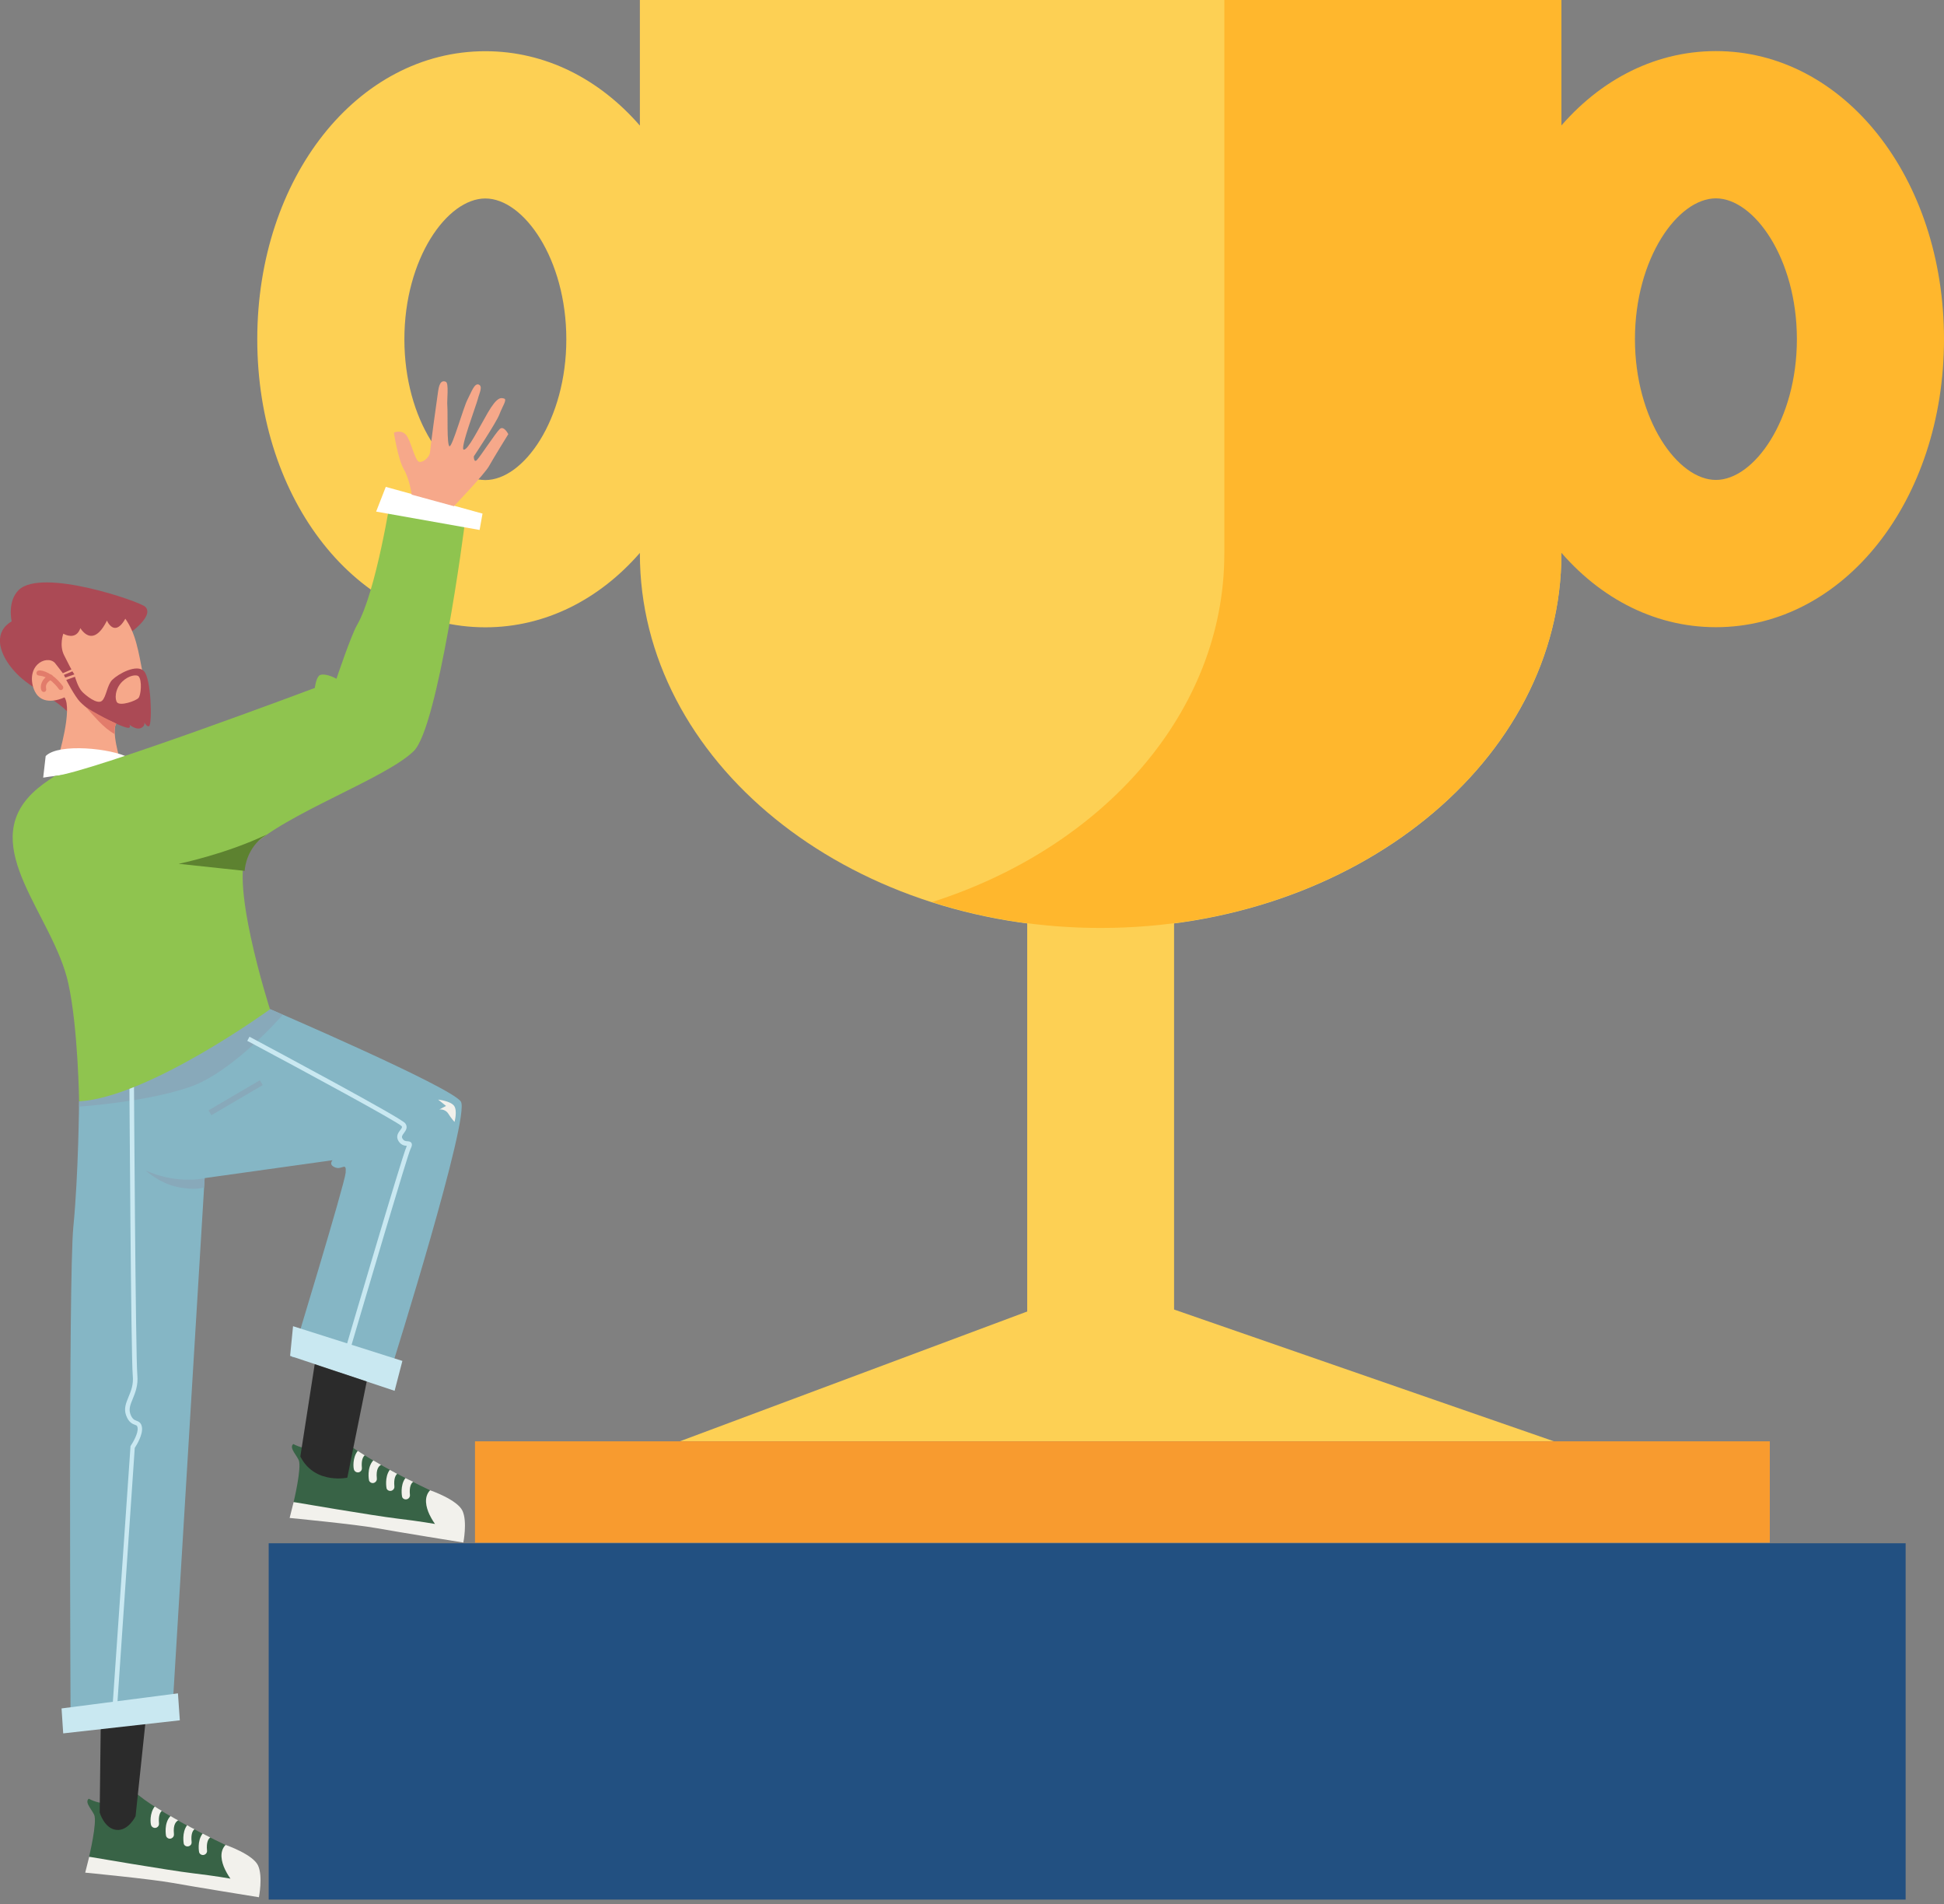
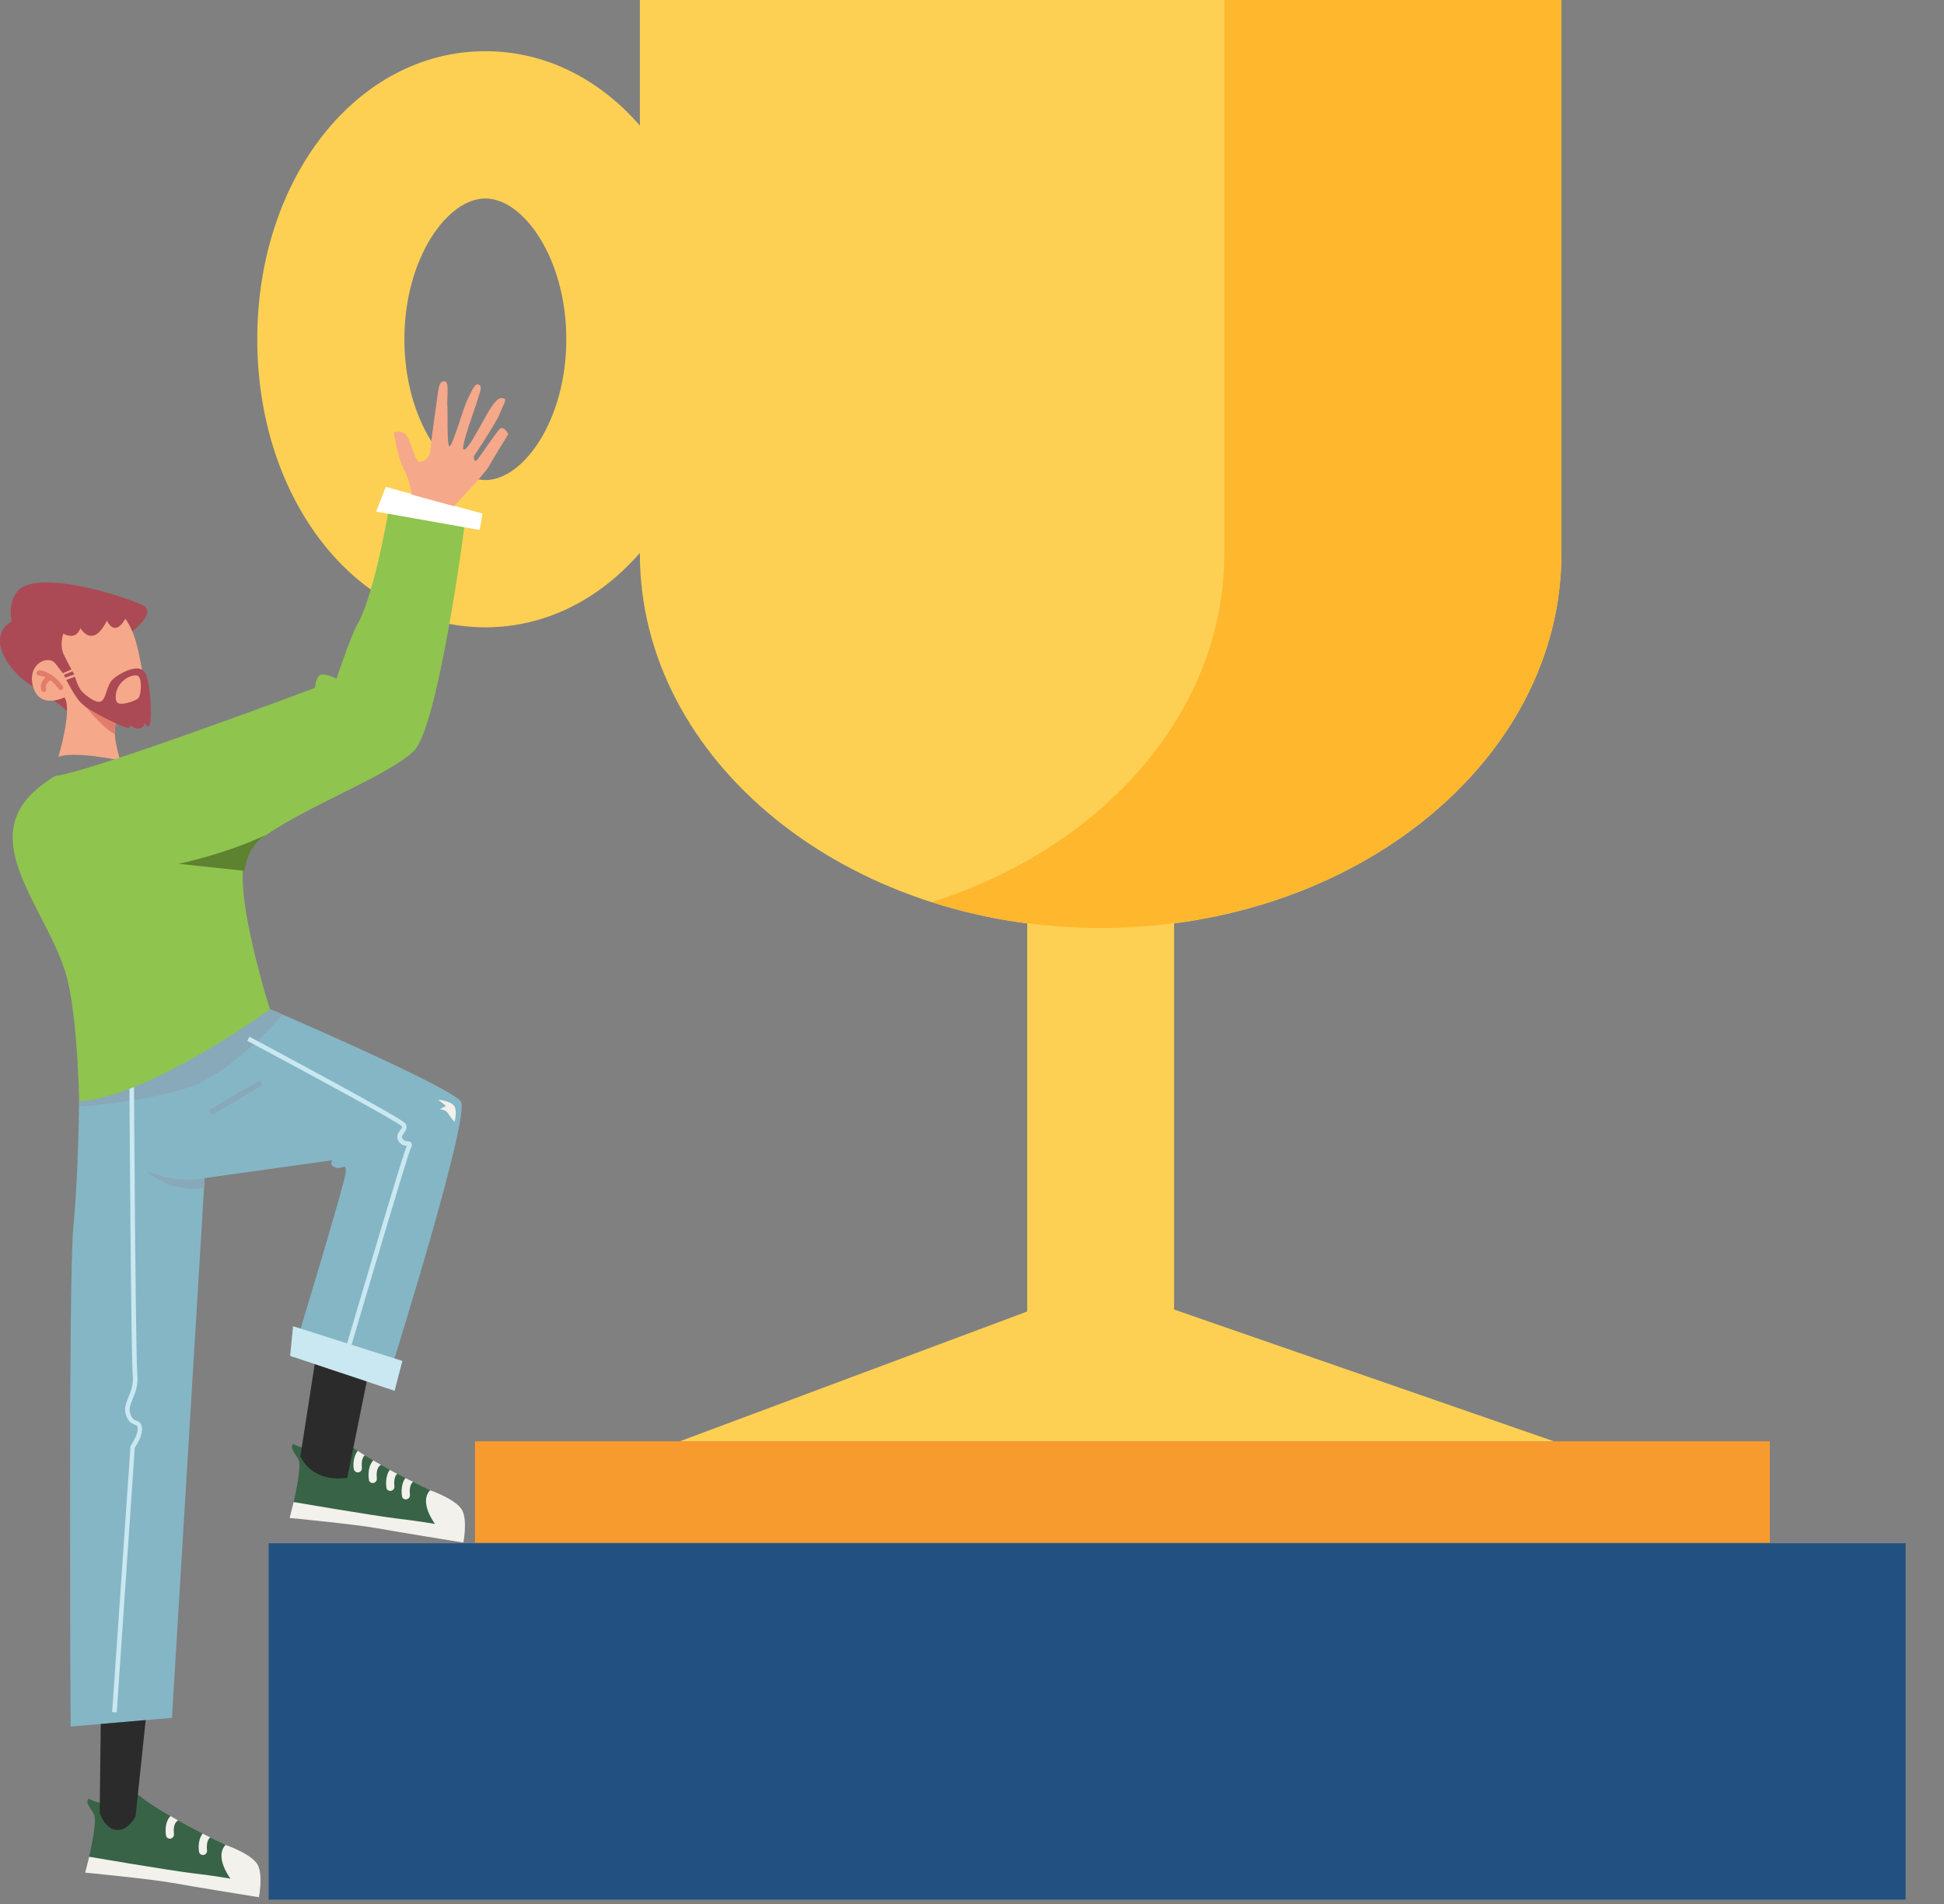
<svg xmlns="http://www.w3.org/2000/svg" width="385" height="377" viewBox="0 0 385 377" fill="none">
  <rect x="0" y="0" width="385" height="377" fill="#808080" stroke="none" />
  <g clip-path="url(#clip0)">
    <path d="M377.402 305.567H53.212V376.12H377.402V305.567Z" fill="#225081" />
    <path d="M232.52 151.315H203.432V271.444H232.52V151.315Z" fill="#FDD054" />
    <path d="M126.725 0V24.87C118.731 15.663 108.032 10.139 96.122 10.139C70.786 10.139 50.951 35.195 50.951 67.174C50.951 99.152 70.786 124.208 96.122 124.208C108.032 124.208 118.731 118.661 126.725 109.477V109.641C126.725 150.593 167.584 183.783 217.976 183.783C268.367 183.783 309.226 150.593 309.226 109.641V0H126.725ZM96.122 95.05C88.547 95.05 80.086 83.139 80.086 67.174C80.086 51.208 88.547 39.297 96.122 39.297C103.697 39.297 112.158 51.231 112.158 67.174C112.158 83.116 103.697 95.05 96.122 95.05Z" fill="#FDD054" />
-     <path d="M339.829 124.185C314.493 124.185 294.658 99.129 294.658 67.15C294.658 35.172 314.493 10.116 339.829 10.116C365.165 10.116 385 35.172 385 67.15C385 99.129 365.165 124.185 339.829 124.185ZM339.829 39.274C332.254 39.274 323.793 51.208 323.793 67.15C323.793 83.093 332.254 95.026 339.829 95.026C347.404 95.026 355.865 83.116 355.865 67.15C355.865 51.184 347.381 39.274 339.829 39.274Z" fill="#FFB72D" />
    <path fill-rule="evenodd" clip-rule="evenodd" d="M242.472 0V109.617C242.472 140.99 218.488 167.794 184.599 178.608C194.947 181.918 206.182 183.736 217.976 183.736C268.367 183.736 309.226 150.546 309.226 109.594V0H242.472Z" fill="#FFB72D" />
    <path fill-rule="evenodd" clip-rule="evenodd" d="M134.626 285.382H307.758L217.976 254.243L134.626 285.382Z" fill="#FDD054" />
    <path d="M350.504 285.382H94.071V305.45H350.504V285.382Z" fill="#F89B2F" />
    <path d="M13.286 140.849C13.286 140.849 13.286 140.849 13.262 140.826C10.792 138.309 6.084 136.234 3.333 133.414C0.28 130.291 -1.282 126.282 1.259 123.811C1.562 123.532 1.911 123.252 2.308 123.019C2.308 123.019 1.399 119.08 3.706 116.819C8.274 112.367 27.783 119.126 28.785 120.152C29.811 121.201 28.622 122.762 27.527 123.835C26.828 124.511 26.198 124.977 26.198 124.977L13.286 140.849Z" fill="#AB4A55" />
    <path d="M21.816 123.835C22.282 124.324 23.005 124.651 23.891 123.788C24.17 123.509 24.497 123.089 24.823 122.506C26.874 125.466 27.34 128.427 28.506 134.557C29.415 139.288 29.858 141.945 28.785 142.971C27.387 144.346 23.891 142.411 23.145 143.134C21.886 144.369 23.797 150.569 23.797 150.569C23.797 150.569 14.777 148.635 11.561 149.847C11.561 149.847 14.404 140.477 12.773 138.076C12.773 138.076 9.416 139.754 7.529 137.796C6.34 136.584 5.594 133.368 7.412 131.573C8.461 130.548 10.023 130.384 10.862 131.247C10.978 131.363 12.447 133.298 12.447 133.298L14.148 132.552C14.148 132.552 13.659 131.69 12.68 129.708C11.701 127.727 12.54 125.466 12.54 125.466C12.54 125.466 14.218 126.492 15.313 125.397C15.546 125.163 15.756 124.837 15.919 124.371C15.919 124.371 16.129 124.744 16.502 125.117C17.155 125.793 18.297 126.469 19.672 125.117C20.161 124.651 20.651 123.928 21.187 122.879C21.21 122.949 21.42 123.439 21.816 123.835Z" fill="#F6A88A" />
    <path d="M14.335 132.925L12.657 133.624L12.913 134.16L14.731 133.531L14.335 132.925Z" fill="#AB4A55" />
    <path d="M15.663 218.069C15.663 218.069 15.546 232.589 14.521 242.961C13.519 253.31 13.985 341.857 13.985 341.857L34.053 340.132L40.532 233.265L65.868 229.723C65.868 229.723 64.982 230.585 66.358 231.144C67.733 231.727 68.642 229.932 68.455 232.193C68.269 234.454 57.827 268.717 57.827 268.717L77.732 270.208C77.732 270.208 93.185 221.029 91.274 218.115C89.362 215.202 53.468 199.795 53.468 199.795L15.663 218.069Z" fill="#85B6C5" />
    <path d="M56.009 200.914C56.009 200.914 46.429 212.009 37.899 215.108C29.345 218.185 15.663 219.117 15.663 219.117L15.686 218.069L53.492 199.842L56.009 200.914Z" fill="#88A9BA" />
    <path d="M23.122 339.06L22.213 338.99L25.849 286.314L25.919 286.221C26.338 285.592 27.434 283.727 27.247 282.678C27.177 282.282 27.084 282.235 26.735 282.119C26.245 281.932 25.476 281.652 24.963 280.207C24.497 278.902 24.963 277.783 25.453 276.595C25.942 275.429 26.478 274.124 26.292 272.353C25.942 268.67 25.639 215.435 25.616 213.174H26.525C26.525 213.733 26.851 268.623 27.201 272.283C27.387 274.287 26.781 275.779 26.292 276.968C25.826 278.086 25.476 278.949 25.802 279.928C26.175 280.977 26.595 281.14 27.014 281.303C27.434 281.466 27.97 281.652 28.11 282.585C28.343 284.053 27.038 286.151 26.688 286.687L23.122 339.06Z" fill="#C9E8F1" />
    <path d="M15.85 138.962C14.824 137.913 13.123 134.627 13.123 134.627L14.847 133.997C14.847 133.997 15.43 136.118 16.292 136.981C16.898 137.61 19.299 139.638 20.232 138.729C21.071 137.913 21.21 135.629 22.236 134.603C23.471 133.391 27.084 131.41 28.506 132.879C29.951 134.347 30.161 143.134 29.555 143.74C29.392 143.903 29.158 143.763 28.972 143.577C28.762 143.367 28.599 143.087 28.599 143.087C28.599 143.087 28.715 143.507 28.319 143.88C27.27 144.905 25.639 143.484 25.639 143.484C25.639 143.484 25.849 143.857 25.662 144.043C25.196 144.509 21.467 142.458 19.882 141.945C18.95 141.596 16.875 140.011 15.85 138.962ZM27.41 138.216C27.923 137.703 28.18 134.673 27.434 133.904C27.061 133.531 25.546 133.671 24.217 134.953C22.679 136.468 22.725 138.589 23.215 139.102C23.867 139.801 26.781 138.845 27.41 138.216Z" fill="#AB4A55" />
-     <path d="M29.368 152.107C29.368 152.107 28.762 151.804 25.429 149.986C22.119 148.192 11.701 147.096 9.09 149.66C9.067 149.683 9.067 149.683 9.044 149.707L8.554 153.972C8.578 153.949 14.987 152.9 29.368 152.107Z" fill="white" />
    <path d="M6.386 157.072C7.808 155.673 9.416 154.601 10.861 153.646C17.784 152.946 62.349 136.211 62.349 136.211C62.349 136.211 62.558 134.393 63.188 133.787C63.654 133.344 65.099 133.554 66.637 134.393C66.637 134.393 69.504 125.839 70.716 123.742C74.469 117.309 77.475 98.033 77.475 98.033L92.206 102.275C91.856 105.771 86.705 144.043 81.951 148.704C76.287 154.228 56.498 161.081 49.459 167.98C44.728 172.618 53.468 199.842 53.468 199.842C53.468 199.842 29.461 217.276 15.663 218.069C15.663 218.069 15.476 203.571 13.542 194.761C10.628 181.312 -4.475 167.724 6.386 157.072Z" fill="#8FC44F" />
    <path d="M51.255 166.419C51.651 166.022 52.373 165.533 52.886 165.207C44.658 169.146 35.382 171.034 35.382 171.034L48.458 172.432C48.458 172.455 48.528 169.099 51.255 166.419Z" fill="#5D8230" />
    <path d="M17.668 367.635L16.875 370.782C16.875 370.782 29.904 372.041 34.146 372.81C38.388 373.579 51.278 375.653 51.278 375.653C51.278 375.653 52.093 371.528 51.114 369.384C50.089 367.146 44.705 365.305 44.705 365.305L17.668 367.635Z" fill="#F2F1EC" />
    <path d="M23.961 356.401C22.376 357.124 20.161 357.497 17.574 356.145C17.225 356.448 17.248 356.844 17.458 357.31C17.737 357.916 18.32 358.639 18.646 359.315C19.299 360.737 17.644 367.636 17.644 367.636C17.644 367.636 33.587 370.363 38.132 370.899C42.677 371.435 45.637 371.971 45.637 371.971C45.637 371.971 45.054 371.178 44.541 370.106C43.865 368.661 43.376 366.657 44.658 365.305C44.658 365.305 31.07 358.919 26.454 354.607C26.501 354.583 25.569 355.679 23.961 356.401Z" fill="#386346" />
    <path d="M40.999 366.4C41.045 366.773 40.836 367.076 40.533 367.216C40.136 367.403 39.647 367.239 39.461 366.82C39.414 366.773 38.994 364.489 40.136 363.044C40.696 363.324 41.185 363.58 41.651 363.813C41.279 364.069 40.836 364.722 40.999 366.4Z" fill="#F2F1EC" />
-     <path d="M37.946 364.699C37.992 365.072 37.806 365.375 37.479 365.515C37.083 365.701 36.57 365.538 36.407 365.118C36.384 365.072 35.964 362.834 37.06 361.389C37.549 361.692 38.039 361.949 38.528 362.182C38.155 362.461 37.782 363.161 37.946 364.699Z" fill="#F2F1EC" />
    <path d="M34.449 363.16C34.496 363.51 34.286 363.836 33.983 363.976C33.587 364.186 33.098 364 32.911 363.58C32.864 363.533 32.398 360.97 33.773 359.571C34.263 359.874 34.776 360.154 35.288 360.433C34.916 360.643 34.24 361.179 34.449 363.16Z" fill="#F2F1EC" />
-     <path d="M31.489 361.039C31.536 361.389 31.326 361.715 31.023 361.855C30.627 362.042 30.137 361.855 29.951 361.459C29.764 361.086 29.601 359.012 30.65 357.683C31.116 357.986 31.559 358.266 32.048 358.545C31.699 358.848 31.349 359.548 31.489 361.039Z" fill="#F2F1EC" />
    <path d="M58.153 297.408L57.361 300.555C57.361 300.555 70.413 301.813 74.632 302.583C78.874 303.352 91.763 305.426 91.763 305.426C91.763 305.426 92.579 301.301 91.6 299.156C90.575 296.919 85.191 295.077 85.191 295.077L58.153 297.408Z" fill="#F2F1EC" />
    <path d="M64.47 286.174C62.885 286.897 60.671 287.269 58.084 285.918C57.734 286.221 57.757 286.617 57.967 287.083C58.247 287.689 58.829 288.412 59.156 289.087C59.808 290.509 58.153 297.408 58.153 297.408C58.153 297.408 74.096 300.135 78.641 300.671C83.186 301.208 86.146 301.744 86.146 301.744C86.146 301.744 85.564 300.951 85.051 299.879C84.375 298.434 83.885 296.429 85.167 295.078C85.167 295.078 71.579 288.691 66.964 284.379C67.01 284.356 66.055 285.451 64.47 286.174Z" fill="#386346" />
    <path d="M81.182 295.986C81.228 296.359 81.019 296.662 80.716 296.802C80.296 296.989 79.807 296.825 79.643 296.406C79.62 296.359 79.177 294.098 80.296 292.653C80.855 292.91 81.368 293.189 81.834 293.399C81.461 293.656 81.019 294.331 81.182 295.986Z" fill="#F2F1EC" />
    <path d="M78.105 294.308C78.151 294.658 77.965 294.961 77.639 295.124C77.242 295.311 76.73 295.147 76.567 294.728C76.543 294.681 76.124 292.467 77.196 291.022C77.685 291.278 78.175 291.558 78.664 291.814C78.315 292.117 77.965 292.793 78.105 294.308Z" fill="#F2F1EC" />
    <path d="M74.632 292.747C74.678 293.096 74.469 293.423 74.166 293.562C73.769 293.772 73.28 293.586 73.094 293.166C73.07 293.12 72.581 290.602 73.933 289.157C74.445 289.46 74.958 289.74 75.471 290.043C75.098 290.229 74.422 290.789 74.632 292.747Z" fill="#F2F1EC" />
    <path d="M71.672 290.649C71.719 290.999 71.509 291.325 71.206 291.465C70.809 291.651 70.32 291.465 70.134 291.069C69.947 290.696 69.784 288.598 70.856 287.27C71.299 287.573 71.765 287.852 72.231 288.155C71.882 288.458 71.532 289.134 71.672 290.649Z" fill="#F2F1EC" />
    <path d="M12.377 136.491C12.563 136.305 12.586 136.025 12.423 135.815C12.097 135.396 11.794 135.046 11.491 134.72C9.906 133.088 7.855 132.412 7.366 132.902C7.156 133.112 7.179 133.438 7.366 133.624C7.715 133.974 8.811 133.415 10.792 135.419C11.351 135.978 11.584 136.351 11.678 136.468C11.724 136.538 12.05 136.794 12.377 136.491Z" fill="#E27C6B" />
    <path d="M9.021 136.864C9.44 136.444 8.648 135.908 9.58 134.999C9.93 134.673 10.232 134.556 10.349 134.44C10.629 134.183 10.466 133.834 10.349 133.717C10.186 133.554 9.953 133.508 9.743 133.624C9.393 133.811 9.114 134.02 8.881 134.253C7.878 135.232 7.995 136.514 8.298 136.841C8.391 136.957 8.741 137.144 9.021 136.864Z" fill="#E27C6B" />
    <path d="M17.085 140.081C17.924 141.059 18.74 141.969 19.532 142.784C20.605 143.88 21.653 144.789 22.726 145.348C22.726 145.348 22.516 144.09 23.029 143.274C23.052 143.25 20.628 142.248 17.085 140.081Z" fill="#E27C6B" />
    <path d="M40.533 233.266C40.533 233.266 38.761 233.802 35.265 233.476C31.769 233.149 28.832 231.751 28.832 231.751C28.832 231.751 31.396 234.151 34.892 234.967C38.388 235.783 40.393 235.13 40.393 235.13L40.533 233.266Z" fill="#88A9BA" />
    <path d="M28.856 340.575L26.851 359.594C26.851 359.594 25.453 362.555 23.052 362.321C20.651 362.065 19.742 358.872 19.742 358.872L19.952 341.344L28.856 340.575Z" fill="#2B2B2B" />
-     <path d="M12.19 338.268L35.242 335.284L35.615 340.622L12.517 343.209L12.19 338.268Z" fill="#C9E8F1" />
    <path d="M41.86 220.815L52.035 214.85L51.469 213.884L41.294 219.85L41.86 220.815Z" fill="#88A9BA" />
    <path d="M69.038 268.274L68.153 268.018C68.619 266.409 79.69 228.72 80.483 227.112C80.529 227.019 80.552 226.949 80.576 226.879C80.156 226.856 79.457 226.763 78.944 225.97C78.315 224.991 78.898 224.245 79.27 223.756C79.667 223.243 79.667 223.15 79.527 222.963C78.665 222.078 60.787 212.382 48.97 206.088L49.413 205.273C54.424 207.953 79.41 221.309 80.249 222.404C80.855 223.196 80.343 223.872 80.016 224.315C79.62 224.851 79.48 225.084 79.737 225.481C80.016 225.924 80.366 225.947 80.716 225.97C80.972 225.993 81.322 226.017 81.485 226.32C81.671 226.623 81.555 226.996 81.298 227.508C80.692 228.767 73.024 254.732 69.038 268.274Z" fill="#C9E8F1" />
    <path d="M94.98 104.932L74.492 101.296L76.403 96.402L95.562 101.693L94.98 104.932Z" fill="white" />
    <path d="M89.899 100.224C89.899 100.224 95.982 93.861 96.844 92.299C97.707 90.738 100.667 85.96 100.667 85.96C100.667 85.96 99.781 84.211 98.989 84.934C98.196 85.656 95.12 90.388 94.467 91.064C93.814 91.74 93.838 90.365 93.838 90.365C93.838 90.365 98.29 83.675 98.896 82.067C99.502 80.459 100.481 79.107 99.851 78.921C99.222 78.734 98.476 78.478 96.565 81.787C94.654 85.097 92.719 89.059 91.857 89.036C90.994 89.013 94.351 80.156 94.63 79.014C94.91 77.872 95.679 76.496 94.817 76.147C93.954 75.797 93.372 77.615 92.579 79.13C91.787 80.645 89.619 88.383 89.036 88.36C88.454 88.314 88.71 81.624 88.594 80.412C88.477 79.2 88.943 75.867 88.29 75.588C87.172 75.121 86.892 76.52 86.729 77.732C86.449 79.55 85.214 88.663 85.167 89.526C85.121 90.365 83.978 91.553 83.07 91.46C82.16 91.367 81.391 87.148 80.389 86.076C79.387 85.004 78.012 85.656 78.012 85.656C78.012 85.656 78.804 90.901 79.97 92.905C81.135 94.91 81.531 97.94 81.531 97.94L89.899 100.224Z" fill="#F6A88A" />
    <path d="M90.015 222.148C90.015 222.148 90.621 219.957 89.945 218.978C89.269 217.999 86.775 217.719 86.775 217.719L88.337 218.978L87.008 219.677C87.008 219.677 88.127 219.514 88.757 220.47C89.386 221.472 90.015 222.148 90.015 222.148Z" fill="#F2F1EC" />
    <path d="M79.69 269.463L58.037 262.587L57.454 268.461L78.151 275.383L79.69 269.463Z" fill="#C9E8F1" />
    <path d="M72.628 273.542L68.782 292.584C68.782 292.584 67.36 292.887 65.542 292.631C63.491 292.351 60.974 291.326 59.482 288.389L62.325 270.115L72.628 273.542Z" fill="#2B2B2B" />
  </g>
  <defs>
    <clipPath id="clip0">
      <rect width="385" height="376.12" fill="white" />
    </clipPath>
  </defs>
</svg>